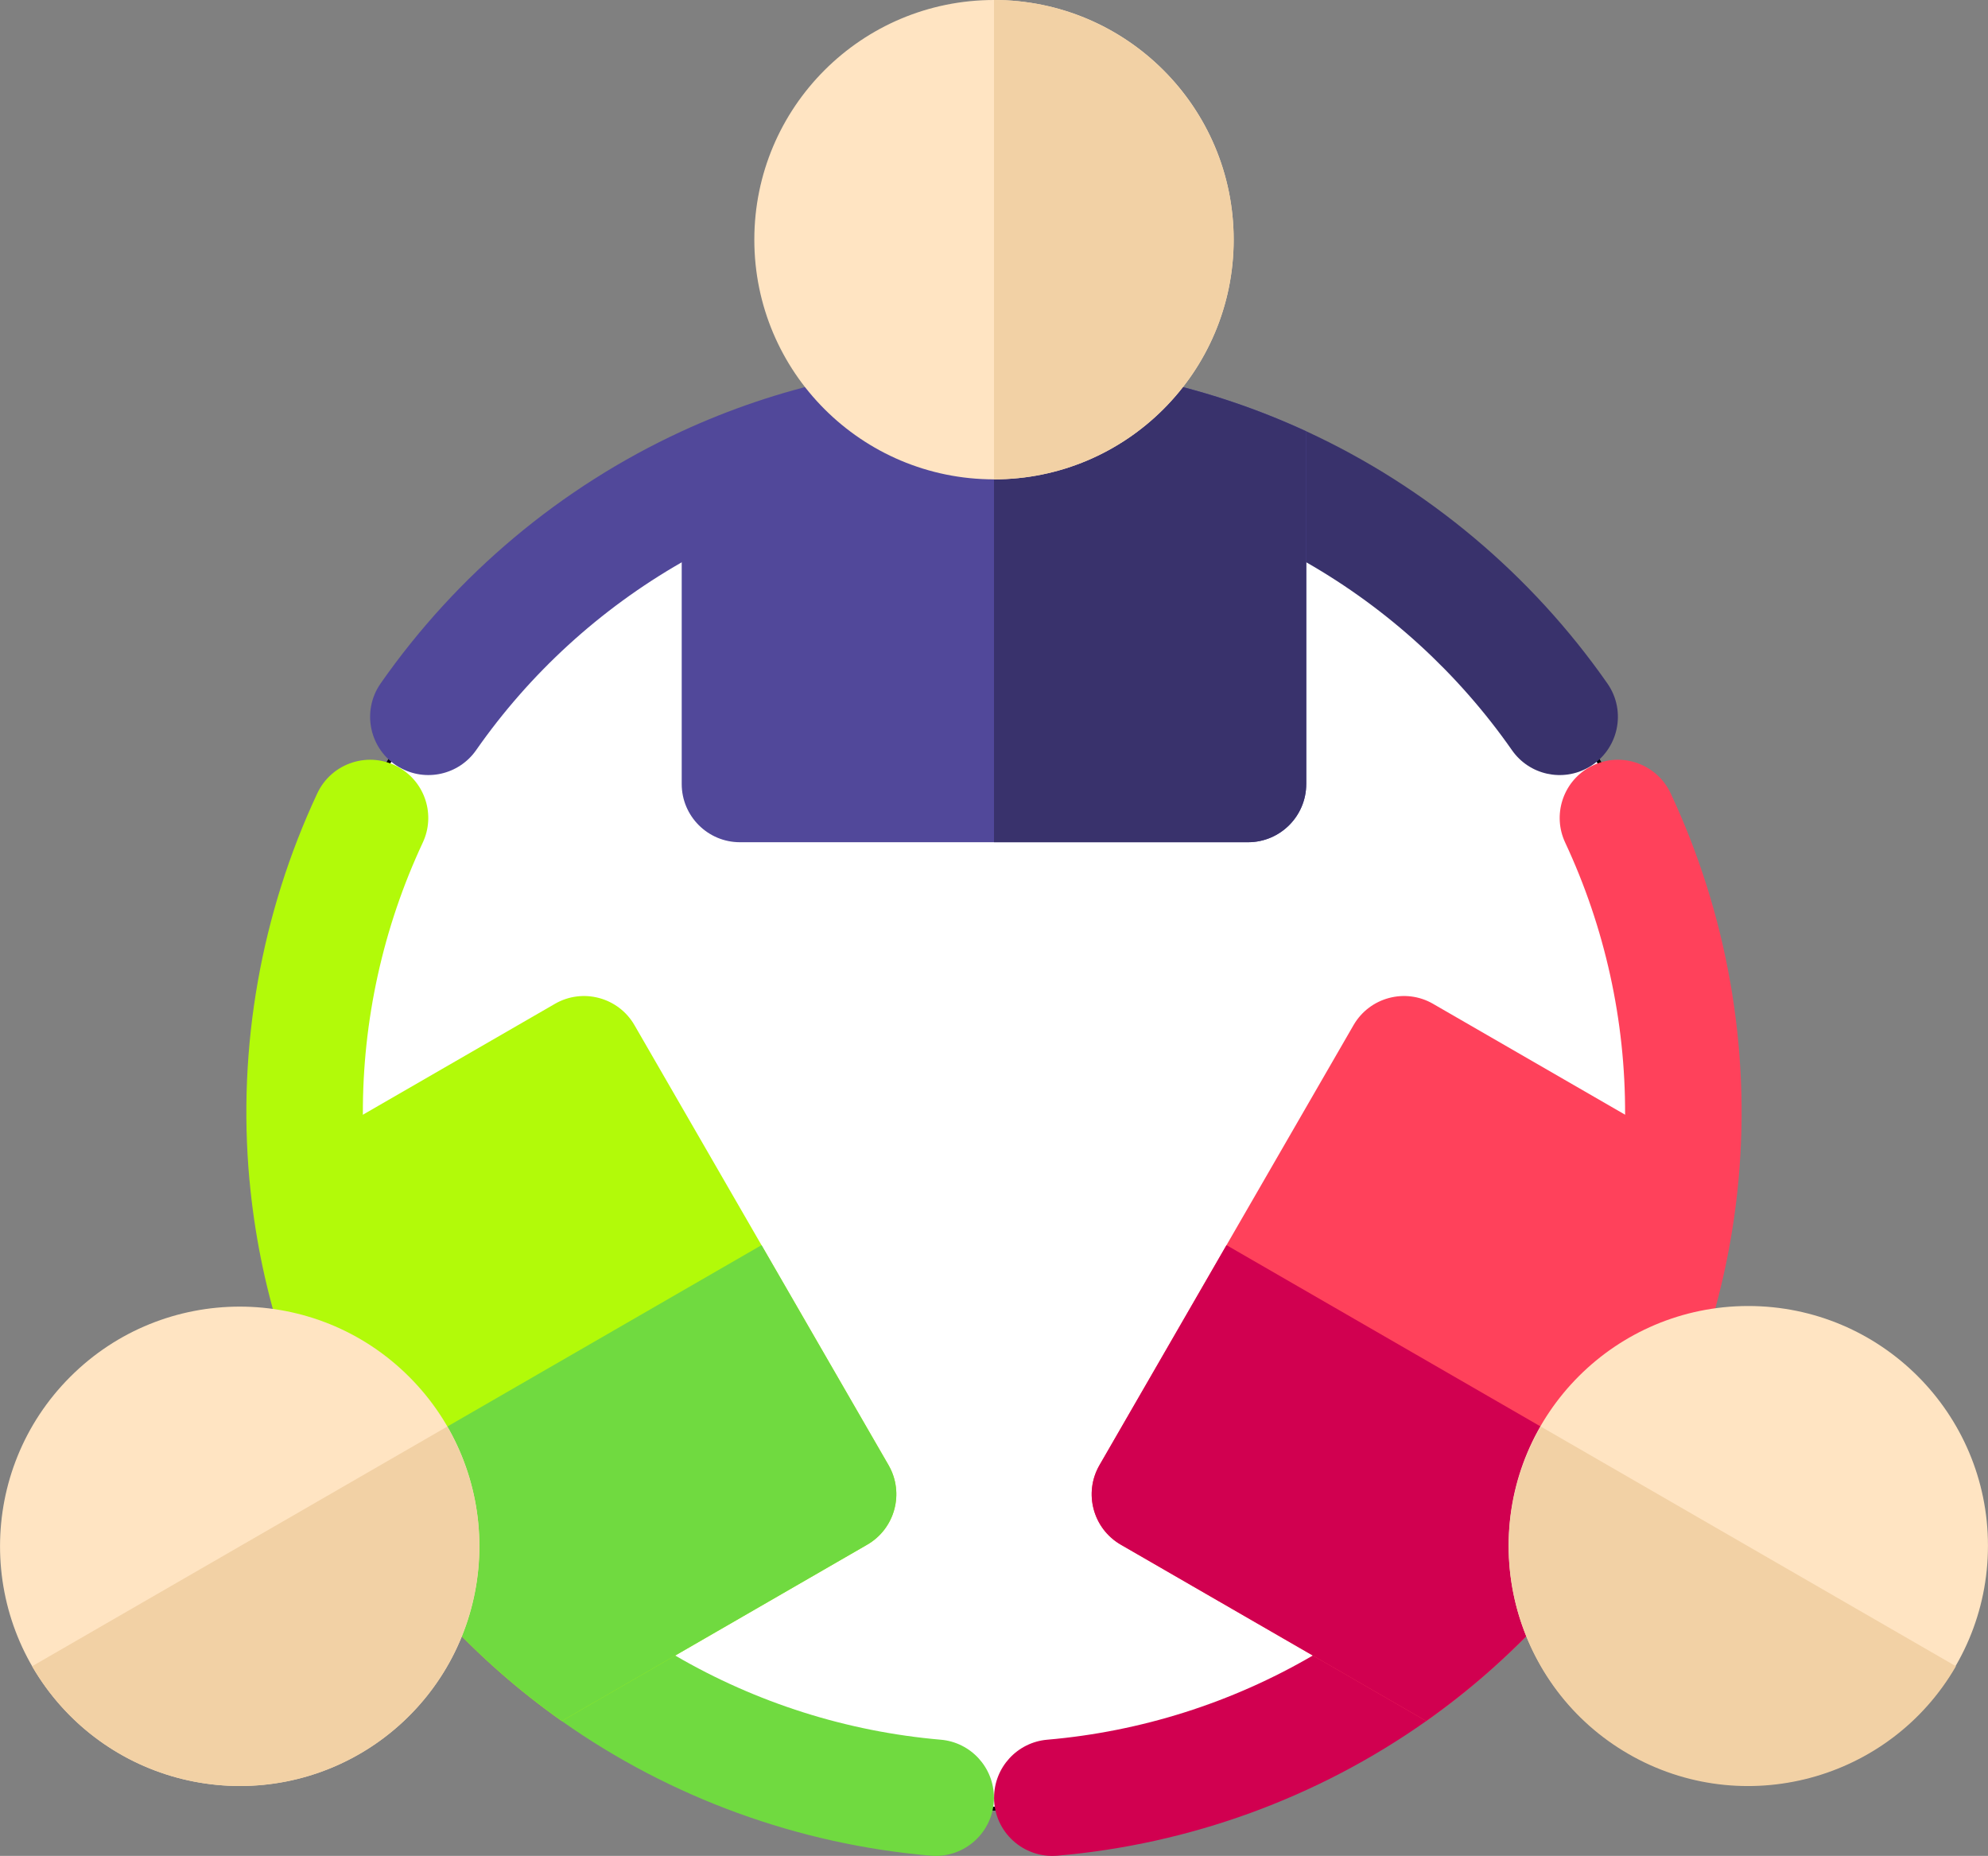
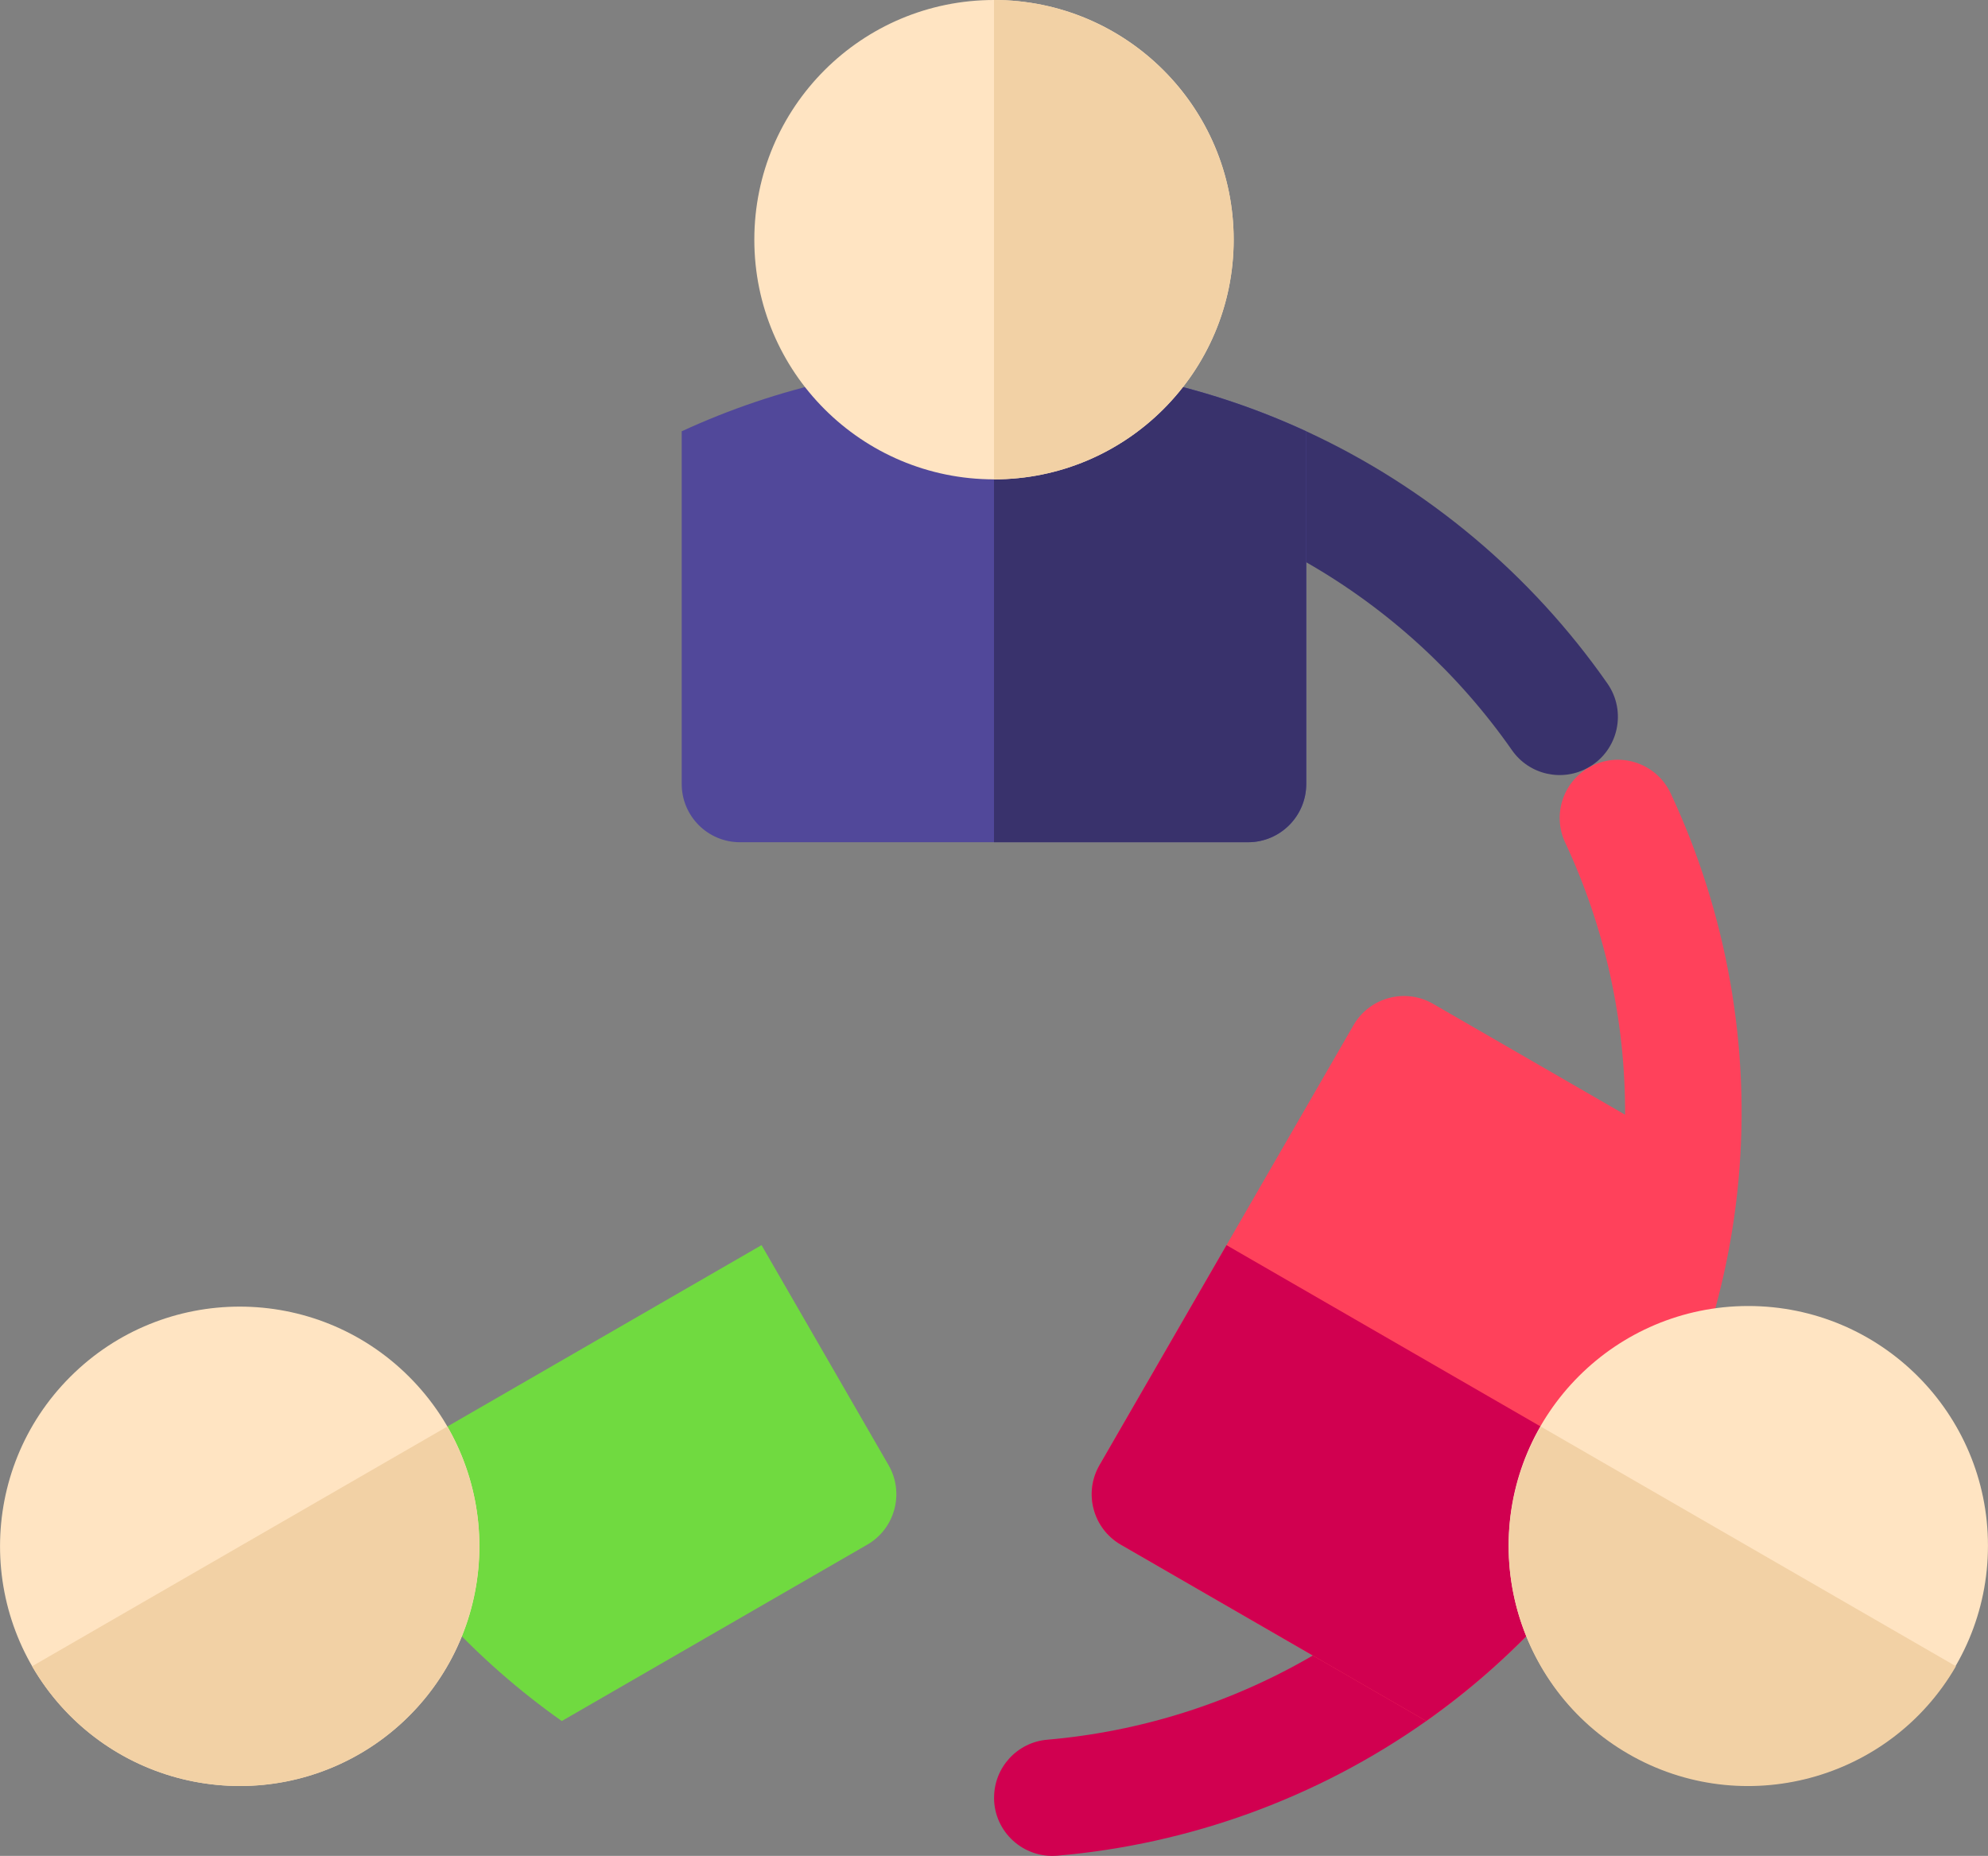
<svg xmlns="http://www.w3.org/2000/svg" width="512.02" height="478" viewBox="0 0 512.02 478">
  <rect x="0" y="0" width="512.02" height="478" fill="#808080" stroke="none" />
  <g id="a" />
  <g id="b">
    <g id="c">
-       <circle cx="256" cy="286" r="179.83" fill="#fff" stroke="#000" stroke-miterlimit="10" />
      <g id="d">
        <g id="e">
          <g>
-             <path d="M64.25,303.96l26,8.57,3.21-25.44c-.1-24.23,5.2-48.21,15.43-70.08,3.3-7.04,.65-15.44-6.08-19.32-7.62-4.4-17.37-1.32-21.1,6.66-14.44,30.89-20.6,65.34-17.46,99.61h0Z" fill="#b2fa09" />
-             <path d="M255.99,463c0-7.78-5.95-14.26-13.69-14.93-24.05-2.07-47.47-9.47-68.4-21.68l-25.37-8.94-3.85,25.81c28.11,19.85,61.02,31.75,95,34.68,8.77,.76,16.32-6.14,16.32-14.94h-.01Z" fill="#70da40" />
-             <path d="M142.93,258.54l-78.67,45.42c2.46,26.86,10.61,53.61,24.95,78.46s33.44,45.28,55.47,60.84l78.67-45.42c7.17-4.14,9.63-13.32,5.49-20.49l-65.43-113.32c-4.14-7.17-13.32-9.63-20.49-5.49h0Z" fill="#b2fa09" />
            <path d="M228.85,377.35l-32.71-56.66-106.92,61.73c14.35,24.85,33.44,45.28,55.47,60.84l78.67-45.42c7.17-4.14,9.63-13.32,5.49-20.49h0Z" fill="#70da40" />
            <g>
              <path d="M336.44,111.08l-20.42,18.24,20.42,15.5c21.04,12.03,39.15,28.61,52.98,48.4,4.45,6.38,13.04,8.28,19.78,4.39,7.62-4.4,9.83-14.39,4.78-21.6-19.53-27.95-46.29-50.51-77.54-64.93h0Z" fill="#39326c" />
-               <path d="M102.84,197.61c6.74,3.89,15.32,1.98,19.78-4.39,13.82-19.79,31.94-36.37,52.97-48.4l20.42-17.5-20.43-16.24c-31.25,14.42-58,36.97-77.54,64.93-5.04,7.22-2.84,17.2,4.79,21.6h.01Z" fill="#51489a" />
              <path d="M336.44,201.93V111.08c-24.49-11.3-51.73-17.62-80.43-17.62s-55.94,6.32-80.43,17.62v90.84c0,8.28,6.72,15,15,15h130.85c8.28,0,15-6.72,15-15h0Z" fill="#51489a" />
              <path d="M256.01,93.46v123.46h65.42c8.28,0,15-6.72,15-15V111.08c-24.49-11.3-51.73-17.62-80.43-17.62h0Z" fill="#39326c" />
              <circle cx="256.01" cy="61.73" r="61.73" fill="#ffe4c2" />
              <path d="M256.01,0V123.46c34.04,0,61.73-27.69,61.73-61.73S290.05,0,256.01,0h0Z" fill="#f2d1a5" />
            </g>
            <circle cx="61.74" cy="398.26" r="61.73" transform="translate(-263.53 160.3) rotate(-45)" fill="#ffe4c2" />
            <path d="M115.19,367.42L8.27,429.15c17.02,29.48,54.85,39.61,84.33,22.6,29.48-17.02,39.62-54.85,22.6-84.33h-.01Z" fill="#f2d1a5" />
            <path d="M447.77,303.96l-26.01,8.57-3.21-25.44c.1-24.23-5.2-48.21-15.43-70.08-3.3-7.04-.65-15.44,6.08-19.32,7.62-4.4,17.37-1.32,21.1,6.66,14.44,30.89,20.6,65.34,17.46,99.61h.01Z" fill="#ff415b" />
            <path d="M256.03,463c0-7.78,5.95-14.26,13.69-14.93,24.05-2.07,47.47-9.47,68.4-21.68l25.37-8.94,3.85,25.81c-28.11,19.85-61.02,31.75-95,34.68-8.77,.76-16.32-6.14-16.32-14.94h.01Z" fill="#d10050" />
            <path d="M369.09,258.54l78.67,45.42c-2.46,26.86-10.61,53.61-24.95,78.46s-33.44,45.28-55.47,60.84l-78.67-45.42c-7.17-4.14-9.63-13.32-5.49-20.49l65.43-113.32c4.14-7.17,13.32-9.63,20.49-5.49h0Z" fill="#ff415b" />
            <path d="M315.89,320.69l-32.71,56.66c-4.14,7.17-1.68,16.35,5.49,20.49l78.67,45.42c22.03-15.56,41.12-35.99,55.47-60.84l-106.92-61.73h0Z" fill="#d10050" />
            <circle cx="450.28" cy="398.1" r="61.73" fill="#ffe4c2" />
            <path d="M396.83,367.42c-17.02,29.48-6.88,67.31,22.6,84.33s67.31,6.88,84.33-22.6l-106.92-61.73h-.01Z" fill="#f2d1a5" />
          </g>
        </g>
      </g>
    </g>
  </g>
</svg>